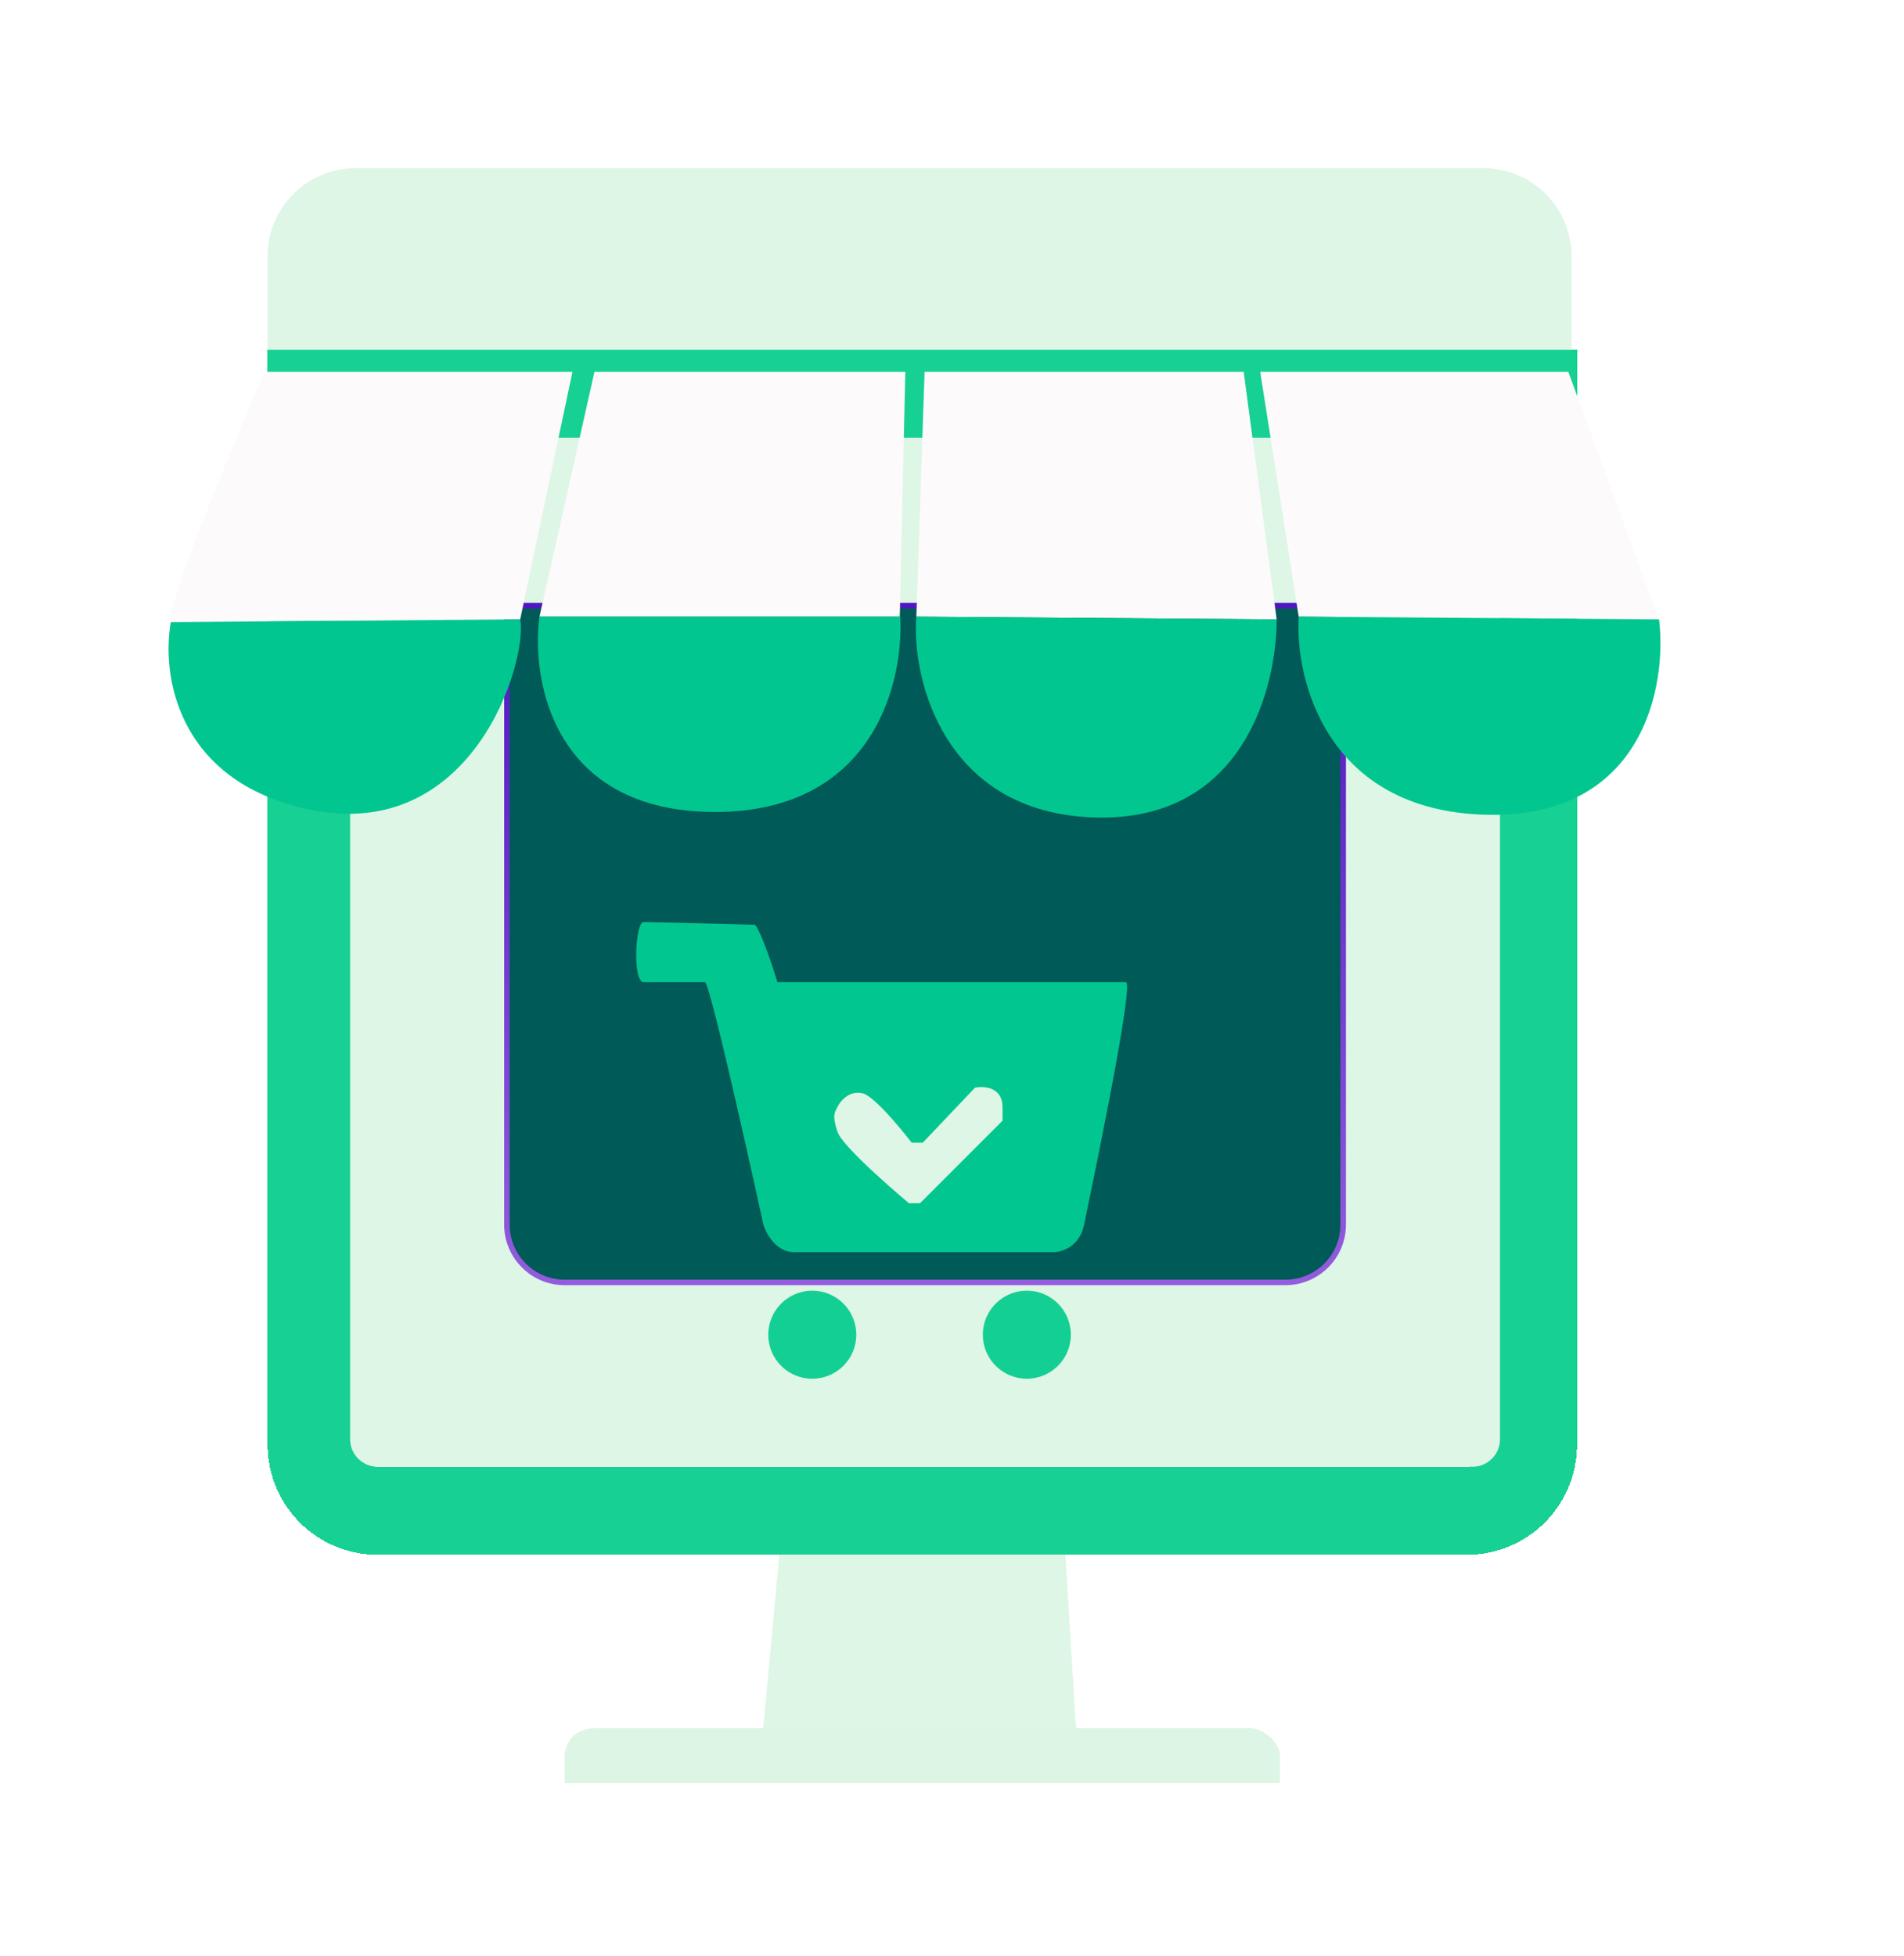
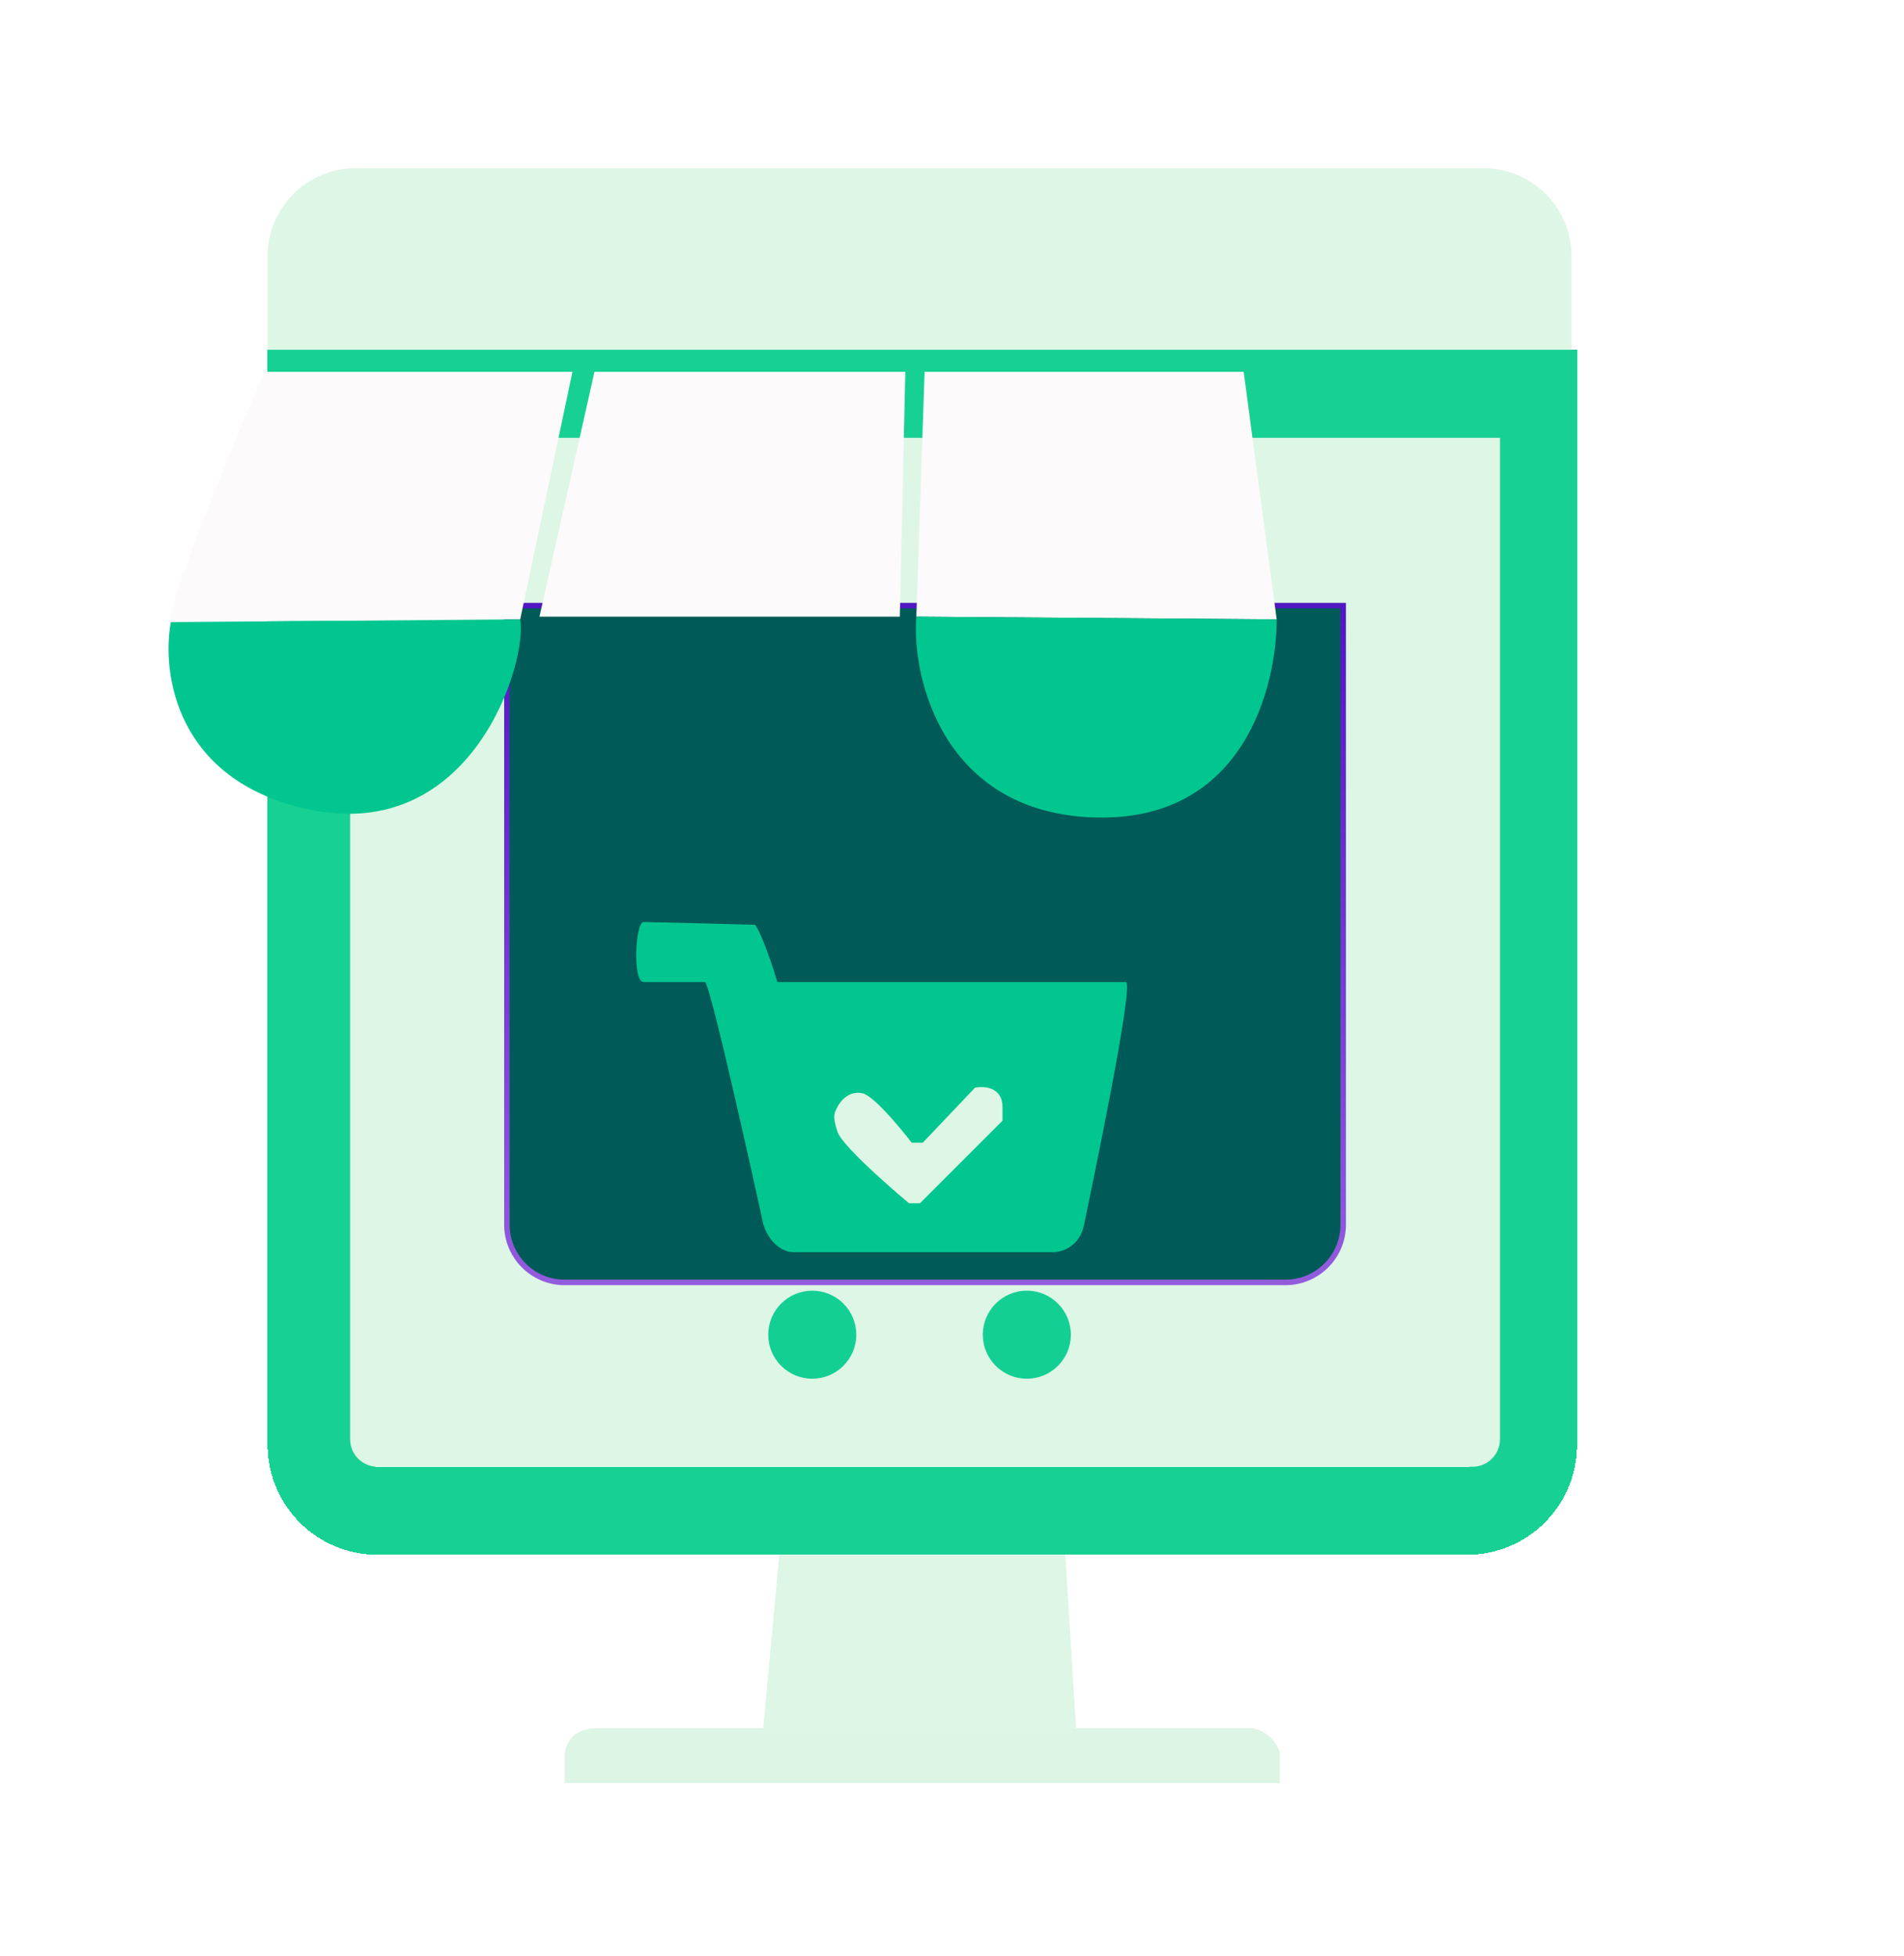
<svg xmlns="http://www.w3.org/2000/svg" width="185" height="190" viewBox="0 0 185 190" fill="none">
  <g filter="url(#filter0_d_501_468)">
    <path d="M30 29.982H157.229V136.362C157.229 142.267 152.442 147.054 146.537 147.054H40.692C34.787 147.054 30 142.267 30 136.362V29.982Z" fill="white" shape-rendering="crispEdges" />
    <path d="M152.952 34.258V136.362C152.952 139.905 150.08 142.777 146.537 142.777H40.692C37.149 142.777 34.277 139.905 34.277 136.362V34.258H152.952Z" stroke="#17D093" stroke-width="8.553" shape-rendering="crispEdges" />
    <path d="M30 20.894C30 16.171 33.829 12.341 38.553 12.341H148.141C152.865 12.341 156.694 16.171 156.694 20.894V29.982H30V20.894Z" fill="#DEF6E5" />
    <path d="M79.716 147.054L78.112 164.427H108.583L107.514 147.054H79.716Z" fill="#DEF6E5" />
    <path fill-rule="evenodd" clip-rule="evenodd" d="M58.867 166.298L58.867 169.239H128.362V166.298C127.934 164.802 126.491 163.893 125.422 163.893H62.075C59.464 163.893 59.063 165.508 58.88 166.247C58.876 166.265 58.872 166.282 58.867 166.298Z" fill="#DDF5E4" />
    <path d="M38.019 38.535H149.745V135.828C149.745 137.304 148.548 138.501 147.072 138.501H40.692C39.215 138.501 38.019 137.304 38.019 135.828V38.535Z" fill="#DEF6E5" />
    <path d="M134.509 54.839V114.979C134.509 118.079 131.996 120.592 128.896 120.592H58.867C55.767 120.592 53.254 118.079 53.254 114.979V54.839H134.509Z" fill="#005A57" />
    <path d="M134.509 54.839V114.979C134.509 118.079 131.996 120.592 128.896 120.592H58.867C55.767 120.592 53.254 118.079 53.254 114.979V54.839H134.509Z" stroke="url(#paint0_linear_501_468)" stroke-width="0.535" />
    <circle cx="82.923" cy="125.671" r="4.277" fill="#14CF93" />
    <circle cx="103.771" cy="125.671" r="4.277" fill="#14CF93" />
    <path d="M66.531 91.409C65.447 91.409 65.718 85.578 66.531 85.578C67.344 85.578 77.366 85.843 77.366 85.843C78.016 86.691 79.082 89.907 79.533 91.409H113.393C114.292 91.409 109.764 112.881 109.33 115.001C108.897 117.122 107.163 117.652 106.35 117.652H81.159C79.425 117.652 78.45 115.885 78.179 115.001C78.179 115.001 73.032 91.409 72.49 91.409H66.531Z" fill="#02C68F" />
    <path d="M92.319 112.9H93.388L101.407 104.881V103.545C101.407 101.62 99.625 101.495 98.734 101.674L93.656 107.019H93.121H92.587C92.587 107.019 89.112 102.475 87.775 102.208C86.439 101.941 85.637 103.01 85.37 103.545C85.103 104.079 84.835 104.346 85.37 105.95C85.904 107.554 92.319 112.9 92.319 112.9Z" fill="#DEF6E5" />
    <g filter="url(#filter1_d_501_468)">
      <path fill-rule="evenodd" clip-rule="evenodd" d="M30.222 29.447C30.222 29.447 20.332 52.434 21.134 53.77L55.08 53.503L60.158 29.447H30.222Z" fill="#FCFAFA" />
      <path d="M55.08 53.503L21.134 53.77C20.228 58.76 21.622 69.166 34.452 71.946C50.489 75.421 55.835 57.512 55.08 53.503Z" fill="#02C68F" />
      <path fill-rule="evenodd" clip-rule="evenodd" d="M62.296 29.447L56.951 53.236H91.965L91.977 52.701L92.5 29.447H62.296Z" fill="#FCFAFA" />
-       <path d="M91.965 53.236H56.951C56.118 59.562 58.364 72.213 74.011 72.213C89.657 72.213 92.508 59.205 91.977 52.701L91.965 53.236Z" fill="#02C68F" />
      <path fill-rule="evenodd" clip-rule="evenodd" d="M94.371 29.447L93.569 53.236L128.583 53.503L125.376 29.447H94.371Z" fill="#FCFAFA" />
      <path d="M128.583 53.503L93.569 53.236C93.093 59.383 96.319 72.32 110.896 72.748C125.474 73.175 128.583 59.918 128.583 53.503Z" fill="#02C68F" />
-       <path fill-rule="evenodd" clip-rule="evenodd" d="M126.98 29.447L130.722 53.236L165.736 53.503L156.916 29.447H126.98Z" fill="#FCFAFA" />
-       <path d="M165.736 53.503L130.722 53.236C130.35 59.383 133.455 72.053 148.851 72.481C164.247 72.908 166.523 59.918 165.736 53.503Z" fill="#02C68F" />
    </g>
  </g>
  <defs>
    <filter id="filter0_d_501_468" x="1.112" y="0.541" width="176.559" height="188.497" filterUnits="userSpaceOnUse" color-interpolation-filters="sRGB">
      <feFlood flood-opacity="0" result="BackgroundImageFix" />
      <feColorMatrix in="SourceAlpha" type="matrix" values="0 0 0 0 0 0 0 0 0 0 0 0 0 0 0 0 0 0 127 0" result="hardAlpha" />
      <feOffset dx="-4" dy="4" />
      <feGaussianBlur stdDeviation="7.9" />
      <feComposite in2="hardAlpha" operator="out" />
      <feColorMatrix type="matrix" values="0 0 0 0 0 0 0 0 0 0 0 0 0 0 0 0 0 0 0.25 0" />
      <feBlend mode="normal" in2="BackgroundImageFix" result="effect1_dropShadow_501_468" />
      <feBlend mode="normal" in="SourceGraphic" in2="effect1_dropShadow_501_468" result="shape" />
    </filter>
    <filter id="filter1_d_501_468" x="0.866" y="12.608" width="183.983" height="82.335" filterUnits="userSpaceOnUse" color-interpolation-filters="sRGB">
      <feFlood flood-opacity="0" result="BackgroundImageFix" />
      <feColorMatrix in="SourceAlpha" type="matrix" values="0 0 0 0 0 0 0 0 0 0 0 0 0 0 0 0 0 0 127 0" result="hardAlpha" />
      <feOffset dx="-0.535" dy="2.673" />
      <feGaussianBlur stdDeviation="9.756" />
      <feComposite in2="hardAlpha" operator="out" />
      <feColorMatrix type="matrix" values="0 0 0 0 0 0 0 0 0 0 0 0 0 0 0 0 0 0 0.25 0" />
      <feBlend mode="normal" in2="BackgroundImageFix" result="effect1_dropShadow_501_468" />
      <feBlend mode="normal" in="SourceGraphic" in2="effect1_dropShadow_501_468" result="shape" />
    </filter>
    <linearGradient id="paint0_linear_501_468" x1="93.882" y1="55.107" x2="93.527" y2="198.771" gradientUnits="userSpaceOnUse">
      <stop stop-color="#5017C1" />
      <stop offset="1" stop-color="#E3AEFF" />
    </linearGradient>
  </defs>
</svg>